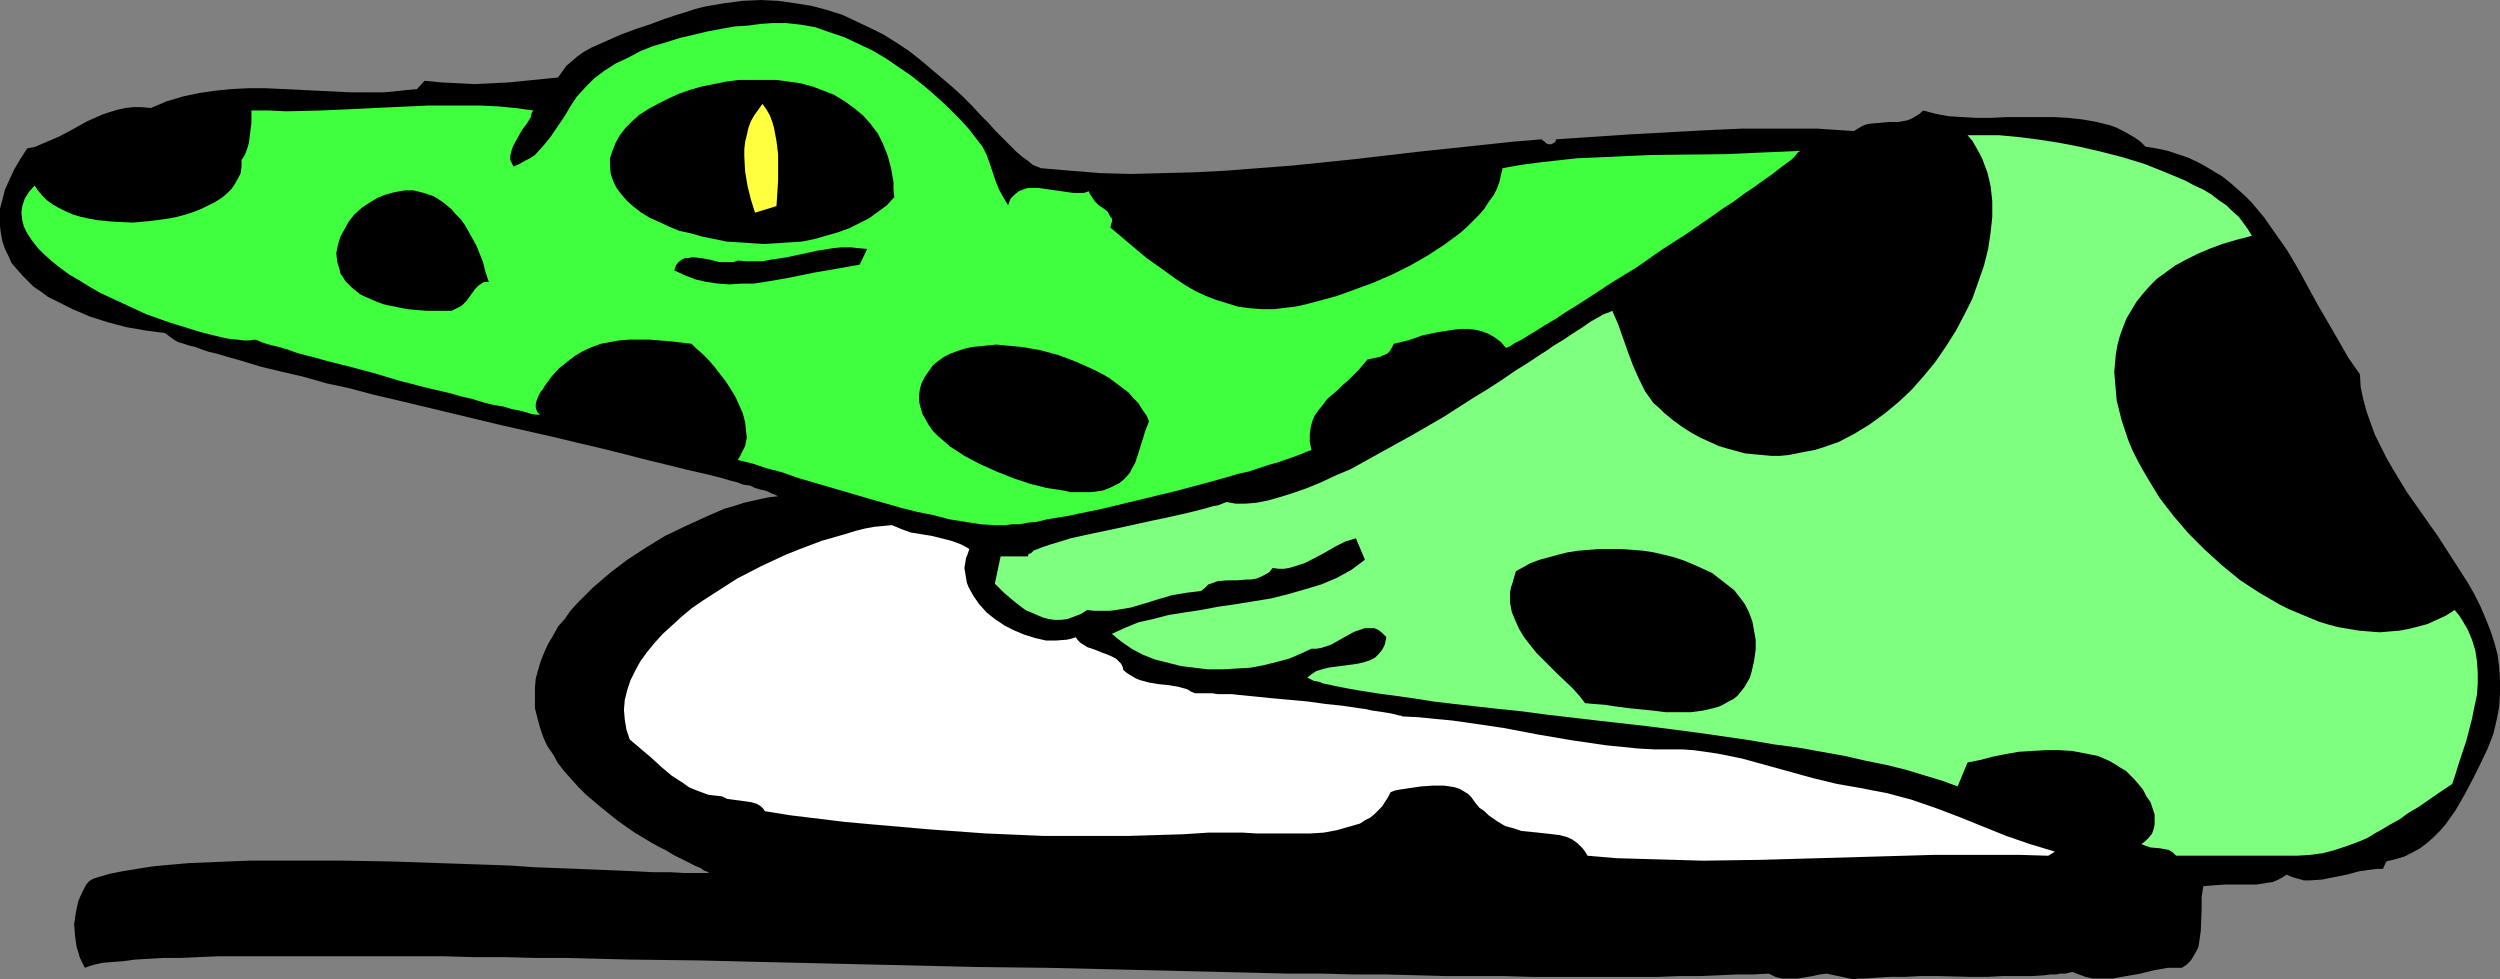
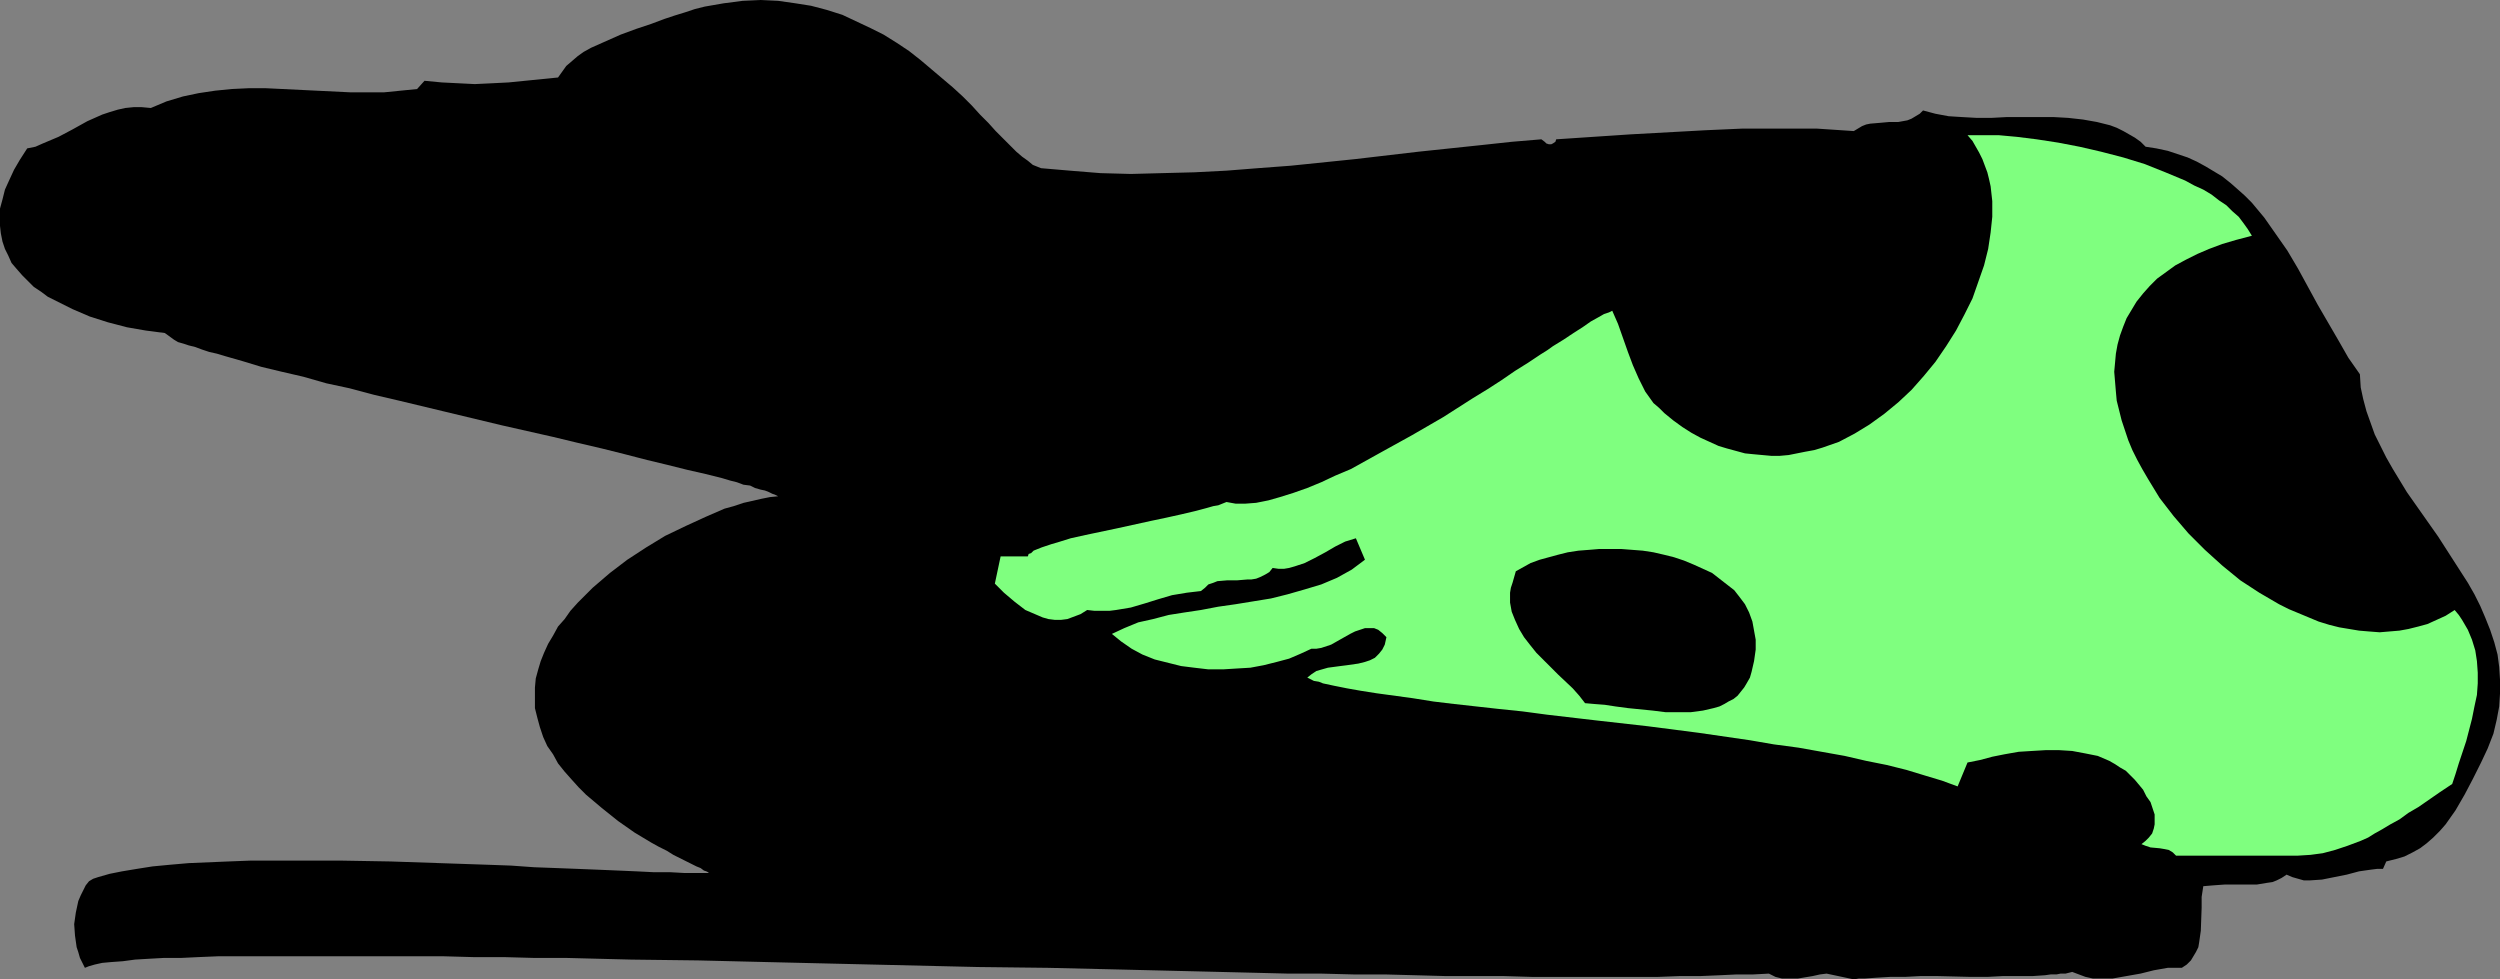
<svg xmlns="http://www.w3.org/2000/svg" xmlns:ns1="http://sodipodi.sourceforge.net/DTD/sodipodi-0.dtd" xmlns:ns2="http://www.inkscape.org/namespaces/inkscape" version="1.0" width="129.681mm" height="50.8mm" id="svg10" ns1:docname="Toy 1.wmf">
  <rect width="100%" height="100%" fill="#808080" stroke="none" />
  <ns1:namedview id="namedview10" pagecolor="#ffffff" bordercolor="#000000" borderopacity="0.25" ns2:showpageshadow="2" ns2:pageopacity="0.0" ns2:pagecheckerboard="0" ns2:deskcolor="#d1d1d1" ns2:document-units="mm" />
  <defs id="defs1">
    <pattern id="WMFhbasepattern" patternUnits="userSpaceOnUse" width="6" height="6" x="0" y="0" />
  </defs>
  <path style="fill:#000000;fill-opacity:1;fill-rule:evenodd;stroke:none" d="m 302.192,27.313 0.646,0.485 0.323,0.323 0.485,0.162 h 0.485 l 0.323,-0.162 0.485,-0.323 0.162,-0.485 14.544,-0.97 14.706,-0.808 7.272,-0.323 h 7.272 7.272 l 7.272,0.485 0.808,-0.485 0.808,-0.485 0.808,-0.323 0.808,-0.162 1.939,-0.162 1.778,-0.162 h 1.778 l 1.778,-0.323 0.808,-0.323 0.808,-0.485 0.808,-0.485 0.646,-0.646 2.424,0.646 2.586,0.485 2.586,0.162 2.909,0.162 h 2.909 l 3.07,-0.162 h 5.979 3.07 l 2.909,0.162 2.909,0.323 2.747,0.485 2.586,0.646 1.293,0.485 1.293,0.646 1.131,0.646 1.131,0.646 1.131,0.808 0.97,0.97 2.101,0.323 2.262,0.485 1.939,0.646 1.939,0.646 1.778,0.808 1.778,0.97 1.616,0.97 1.616,0.97 1.616,1.293 1.293,1.131 1.454,1.293 1.454,1.455 2.424,2.909 2.262,3.232 2.262,3.232 2.101,3.556 3.878,7.111 4.04,6.949 1.939,3.394 2.262,3.232 0.162,2.586 0.485,2.263 0.646,2.424 0.808,2.263 0.808,2.263 1.131,2.263 1.131,2.263 1.293,2.263 2.747,4.525 3.07,4.364 3.07,4.364 2.909,4.525 2.909,4.525 1.293,2.263 1.131,2.263 0.97,2.263 0.97,2.424 0.808,2.424 0.646,2.424 0.323,2.424 0.162,2.586 v 2.586 l -0.162,2.586 -0.485,2.586 -0.646,2.747 -1.131,2.909 -1.293,2.747 -1.616,3.232 -1.616,3.071 -1.778,3.071 -1.939,2.747 -1.131,1.293 -1.293,1.293 -1.293,1.131 -1.293,0.97 -1.454,0.808 -1.616,0.808 -1.616,0.485 -1.939,0.485 -0.646,1.455 h -1.131 l -1.293,0.162 -2.262,0.323 -2.424,0.646 -2.424,0.485 -2.424,0.485 -2.424,0.162 h -1.131 l -1.131,-0.323 -1.131,-0.323 -1.131,-0.485 -0.97,0.646 -0.97,0.485 -0.808,0.323 -1.131,0.162 -1.939,0.323 h -2.101 -2.262 -1.939 l -2.262,0.162 -1.939,0.162 -0.323,2.101 v 2.101 l -0.162,4.525 -0.323,2.263 -0.162,0.97 -0.485,0.97 -0.485,0.808 -0.485,0.808 -0.808,0.808 -0.97,0.646 h -1.293 -1.454 l -2.747,0.485 -2.586,0.646 -2.747,0.485 -2.747,0.485 h -1.293 -1.454 -1.131 l -1.454,-0.323 -1.293,-0.485 -1.293,-0.485 -0.646,0.162 -0.646,0.162 h -0.97 l -0.808,0.162 h -1.131 l -1.131,0.162 -2.424,0.162 h -2.747 -3.07 l -3.07,0.162 h -3.232 l -6.626,-0.162 h -3.232 l -3.07,0.162 h -2.909 l -2.747,0.162 -2.262,0.162 h -1.131 l -0.97,0.162 -5.333,-1.131 -1.293,0.162 -1.454,0.323 -2.909,0.485 h -1.616 -1.454 l -1.293,-0.323 -0.646,-0.323 -0.646,-0.323 -3.07,0.162 h -3.232 l -3.394,0.162 -3.878,0.162 h -4.04 l -4.202,0.162 h -24.563 l -5.494,-0.162 h -5.656 -5.656 l -5.979,-0.162 -6.141,-0.162 h -6.141 l -6.302,-0.162 h -6.464 l -6.464,-0.162 -13.413,-0.323 -13.413,-0.323 -13.736,-0.323 -13.898,-0.162 -27.634,-0.646 -13.736,-0.323 -13.413,-0.323 -13.09,-0.162 -6.464,-0.162 -6.302,-0.162 h -6.302 l -5.979,-0.162 h -5.979 l -5.818,-0.162 H 81.285 75.79 51.227 46.864 42.824 l -3.878,0.162 -3.394,0.162 h -3.394 l -2.909,0.162 -2.747,0.162 -2.424,0.323 -2.262,0.162 -1.778,0.162 -1.454,0.323 -1.131,0.323 -0.808,0.323 -0.485,-0.97 -0.485,-0.97 -0.323,-1.131 -0.323,-0.97 -0.323,-2.263 -0.162,-2.263 0.323,-2.263 0.485,-2.263 0.485,-1.131 0.485,-0.97 0.485,-0.97 0.646,-0.808 0.808,-0.485 0.97,-0.323 1.131,-0.323 1.131,-0.323 2.424,-0.485 2.909,-0.485 3.07,-0.485 3.394,-0.323 3.717,-0.323 3.878,-0.162 3.878,-0.162 4.202,-0.162 h 4.363 9.211 4.686 l 9.373,0.162 9.534,0.323 9.534,0.323 4.525,0.162 4.525,0.323 4.363,0.162 4.202,0.162 4.04,0.162 3.878,0.162 3.717,0.162 3.232,0.162 h 3.232 l 2.909,0.162 h 2.424 2.262 l -0.162,-0.162 -0.323,-0.162 -0.485,-0.162 -0.646,-0.485 -0.808,-0.323 -0.97,-0.485 -0.97,-0.485 -1.293,-0.646 -1.293,-0.646 -1.293,-0.808 -1.616,-0.808 -1.454,-0.808 -3.232,-1.939 -3.232,-2.263 -3.232,-2.586 -3.07,-2.586 -1.454,-1.455 -1.454,-1.616 -1.293,-1.455 -1.293,-1.616 -0.97,-1.778 -1.131,-1.616 -0.808,-1.778 -0.646,-1.939 -0.485,-1.778 -0.485,-1.939 v -2.101 -1.939 l 0.162,-1.778 0.485,-1.778 0.485,-1.616 0.646,-1.616 0.808,-1.778 0.97,-1.616 0.97,-1.778 1.293,-1.455 1.131,-1.616 1.454,-1.616 1.454,-1.455 1.454,-1.455 3.394,-2.909 3.394,-2.586 3.717,-2.424 3.717,-2.263 4.04,-1.939 3.878,-1.778 3.717,-1.616 1.778,-0.485 1.939,-0.646 3.555,-0.808 1.616,-0.323 1.616,-0.162 -0.323,-0.162 -0.323,-0.162 -0.485,-0.162 -0.646,-0.323 -0.808,-0.323 -0.808,-0.162 -1.131,-0.323 -0.97,-0.485 -1.293,-0.162 -1.293,-0.485 -1.293,-0.323 -1.616,-0.485 -3.232,-0.808 -3.555,-0.808 -3.878,-0.97 -4.04,-0.97 -4.363,-1.131 -4.525,-1.131 -4.848,-1.131 -4.686,-1.131 -10.019,-2.263 -20.2,-4.848 -4.848,-1.131 -4.848,-1.293 -4.525,-0.97 -4.525,-1.293 -4.202,-0.97 -4.04,-0.97 -3.717,-1.131 -3.394,-0.97 -1.616,-0.485 -1.454,-0.323 -1.454,-0.485 -1.293,-0.485 -1.293,-0.323 -0.97,-0.323 -1.131,-0.323 -0.808,-0.485 -1.778,-1.293 L 28.603,64.808 24.886,64.162 21.17,63.192 17.614,62.061 14.221,60.606 10.989,58.99 9.373,58.182 8.08,57.212 6.626,56.242 5.494,55.111 4.363,53.98 3.232,52.687 2.262,51.556 1.616,50.101 0.97,48.808 0.485,47.354 0.162,45.737 0,44.283 v -1.778 -1.616 l 0.485,-1.778 0.485,-1.939 0.808,-1.778 0.97,-2.101 1.131,-1.939 1.454,-2.263 1.616,-0.323 1.454,-0.646 3.07,-1.293 2.747,-1.455 2.909,-1.616 2.909,-1.293 1.454,-0.485 1.616,-0.485 1.454,-0.323 1.616,-0.162 h 1.616 l 1.778,0.162 3.07,-1.293 3.232,-0.97 3.07,-0.646 3.232,-0.485 3.232,-0.323 3.394,-0.162 h 3.232 l 3.394,0.162 6.626,0.323 6.626,0.323 h 3.394 3.232 l 3.232,-0.323 3.232,-0.323 1.454,-1.616 3.394,0.323 3.232,0.162 3.232,0.162 3.394,-0.162 3.232,-0.162 3.232,-0.323 6.464,-0.646 0.808,-1.131 0.808,-1.131 1.131,-0.97 1.131,-0.97 1.131,-0.808 1.454,-0.808 2.909,-1.293 2.909,-1.293 3.07,-1.131 1.454,-0.485 1.454,-0.485 2.586,-0.97 1.939,-0.646 2.101,-0.646 1.939,-0.646 1.939,-0.485 3.717,-0.646 3.717,-0.485 L 149.157,0 l 3.394,0.162 3.394,0.485 3.07,0.485 3.07,0.808 3.07,0.97 2.747,1.293 2.747,1.293 2.586,1.293 2.586,1.616 2.424,1.616 2.262,1.778 2.101,1.778 2.101,1.778 2.101,1.778 1.939,1.778 1.778,1.778 1.616,1.778 1.616,1.616 1.454,1.616 1.454,1.455 1.293,1.293 1.293,1.293 1.131,0.97 1.131,0.808 0.97,0.808 0.808,0.323 0.808,0.323 5.656,0.485 5.979,0.485 5.979,0.162 6.141,-0.162 6.302,-0.162 6.302,-0.323 6.141,-0.485 6.464,-0.485 12.605,-1.293 12.443,-1.455 6.141,-0.646 6.141,-0.646 5.979,-0.646 z" id="path1" />
-   <path style="fill:#3fff3f;fill-opacity:1;fill-rule:evenodd;stroke:none" d="m 197.637,40.242 0.485,-1.293 0.808,-0.808 0.808,-0.646 0.808,-0.323 0.97,-0.323 h 0.97 1.131 l 1.131,0.162 4.525,0.646 1.131,0.162 h 1.131 0.97 l 0.97,-0.323 0.162,0.485 0.323,0.485 0.646,0.97 0.808,0.808 0.97,0.646 0.808,0.646 0.485,0.97 0.323,0.323 v 0.646 l -0.162,0.485 -0.162,0.646 7.11,5.98 3.878,2.747 1.778,1.293 1.939,1.293 1.939,1.131 2.101,0.97 2.101,0.808 2.101,0.646 2.101,0.646 2.424,0.323 2.262,0.162 h 2.424 l 1.293,-0.162 1.293,-0.162 1.454,-0.162 1.616,-0.323 3.07,-0.808 3.555,-0.97 3.555,-1.293 3.555,-1.293 3.717,-1.616 3.555,-1.778 3.394,-1.939 3.232,-2.101 3.07,-2.263 1.293,-1.131 1.293,-1.293 1.131,-1.131 1.131,-1.293 0.808,-1.293 0.97,-1.293 0.646,-1.293 0.485,-1.293 0.323,-1.455 0.323,-1.293 3.555,-0.646 3.717,-0.485 7.272,-0.808 7.272,-0.323 7.272,-0.323 14.544,-0.162 7.272,-0.323 7.434,-0.323 -0.485,0.323 -0.485,0.646 -0.808,0.808 -1.131,0.808 -1.293,0.97 -1.454,1.131 -1.616,1.131 -1.778,1.293 -1.939,1.293 -1.939,1.455 -2.262,1.455 -2.262,1.616 -4.686,3.232 -5.01,3.232 -4.848,3.394 -5.01,3.071 -4.686,3.071 -2.262,1.455 -2.101,1.293 -1.939,1.293 -1.939,1.131 -1.778,1.131 -1.616,0.97 -1.293,0.808 -1.293,0.646 -0.97,0.646 -0.808,0.323 -0.97,-1.131 -1.293,-0.97 -1.131,-0.646 -1.293,-0.485 -1.293,-0.323 -1.454,-0.162 h -1.454 l -1.454,0.162 -3.07,0.485 -3.07,0.646 -1.293,0.485 -1.454,0.485 -2.747,0.646 -0.323,0.646 -0.485,0.808 -0.485,0.485 -0.808,0.323 -0.646,0.323 -0.808,0.162 -1.616,0.323 -0.808,0.97 -0.97,1.131 -1.939,1.939 -1.131,0.97 -0.97,0.97 -2.101,1.778 -0.808,1.131 -0.808,0.97 -0.808,1.131 -0.485,1.131 -0.323,1.293 -0.162,1.293 v 1.455 l 0.323,1.616 -0.97,0.323 -1.131,0.485 -1.293,0.485 -1.454,0.485 -1.778,0.646 -1.778,0.485 -1.939,0.646 -1.939,0.646 -2.262,0.485 -2.101,0.646 -4.686,1.293 -4.848,1.293 -10.019,2.424 -4.686,1.131 -4.686,0.97 -2.262,0.485 -2.101,0.323 -1.939,0.323 -1.939,0.485 -1.778,0.162 -1.616,0.323 h -1.454 l -1.293,0.162 h -2.101 l -2.747,-0.162 -3.07,-0.485 -3.07,-0.485 -3.07,-0.808 -3.232,-0.646 -3.232,-0.808 -6.787,-1.939 -6.626,-1.939 -6.626,-1.939 -3.232,-1.131 -3.07,-0.808 -2.909,-0.97 -2.747,-0.646 0.485,-0.808 0.323,-0.646 0.646,-1.293 0.323,-1.616 -0.162,-1.455 -0.162,-1.616 -0.485,-1.778 -0.646,-1.455 -0.808,-1.778 -0.97,-1.616 -0.97,-1.455 -1.131,-1.455 -1.131,-1.455 -1.131,-1.293 -1.131,-1.131 -1.131,-0.97 -0.97,-0.97 -4.202,-0.485 -4.04,-0.323 h -4.04 l -1.939,0.162 -1.778,0.323 -1.778,0.323 -1.778,0.646 -1.778,0.808 -1.616,0.97 -1.454,1.131 -1.616,1.293 -1.454,1.616 -1.293,1.778 -0.485,0.808 -0.323,0.323 -0.162,0.323 -0.323,0.646 -0.323,0.808 -0.162,0.646 V 80 l 0.323,0.808 0.323,0.323 0.323,0.323 -0.323,-0.162 h -0.646 l -0.97,-0.162 -0.97,-0.323 -1.293,-0.323 -1.616,-0.323 L 98.576,79.677 96.637,79.354 94.697,78.869 92.597,78.222 90.496,77.737 88.234,77.091 83.386,75.96 78.376,74.667 73.528,73.212 68.68,71.919 64.155,70.788 61.893,70.141 59.954,69.657 58.176,69.172 56.398,68.525 54.782,68.04 53.328,67.717 52.197,67.394 51.227,67.071 50.581,66.747 49.934,66.586 48.965,66.747 H 47.834 L 46.541,66.586 44.925,66.424 43.309,66.101 41.37,65.616 39.43,65.131 37.33,64.485 35.229,63.838 33.128,63.192 28.603,61.576 24.078,59.475 19.554,57.374 17.614,56.242 15.514,54.949 13.574,53.818 11.797,52.525 10.181,51.232 8.726,49.939 7.434,48.646 6.302,47.192 5.333,45.737 4.686,44.444 4.363,43.152 4.202,41.697 l 0.162,-1.293 0.485,-1.455 0.808,-1.293 1.131,-1.293 0.646,0.97 0.808,0.97 0.97,0.97 1.131,0.808 1.131,0.646 1.293,0.646 1.454,0.646 1.616,0.485 1.454,0.323 1.778,0.323 1.616,0.162 1.778,0.162 3.555,0.162 3.555,-0.323 3.555,-0.485 1.616,-0.323 1.778,-0.485 1.454,-0.485 1.616,-0.646 1.293,-0.646 1.293,-0.646 1.293,-0.808 0.97,-0.808 0.97,-0.97 0.646,-0.97 0.646,-1.131 0.485,-0.97 0.162,-1.293 v -1.293 l 0.646,-0.97 0.485,-1.293 0.323,-1.131 0.162,-1.293 0.323,-2.586 v -2.424 h 3.394 l 3.394,0.162 6.949,-0.162 6.949,-0.323 6.949,-0.323 6.949,-0.323 h 6.787 3.555 l 3.394,0.162 3.394,0.323 3.555,0.485 -0.323,0.485 -0.162,0.808 -0.808,1.293 -0.97,1.293 -0.808,1.455 -0.808,1.455 -0.323,0.808 -0.162,0.646 -0.162,0.646 v 0.808 L 100.353,32 l 0.323,0.646 1.131,-0.485 1.131,-0.646 0.97,-0.485 0.97,-0.646 1.616,-1.778 1.454,-1.778 2.747,-4.04 1.131,-1.939 1.293,-1.939 1.616,-1.778 1.778,-1.778 1.939,-1.455 2.262,-1.455 2.424,-1.131 2.424,-1.293 2.424,-0.97 2.747,-0.808 2.586,-0.808 2.747,-0.646 2.747,-0.646 2.586,-0.485 2.747,-0.485 2.586,-0.162 2.424,-0.323 2.262,-0.162 h 2.747 l 2.909,0.323 2.747,0.485 2.747,0.97 2.909,0.97 2.747,1.293 2.747,1.293 2.747,1.616 2.586,1.778 2.586,1.778 2.424,1.939 2.424,2.101 2.101,1.939 2.101,2.101 1.939,2.101 1.616,2.101 1.131,1.455 0.808,1.616 0.646,1.778 1.131,3.394 0.646,1.616 0.808,1.455 z" id="path2" />
  <path style="fill:#000000;fill-opacity:1;fill-rule:evenodd;stroke:none" d="m 175.336,38.626 -1.454,1.616 -1.778,1.293 -1.778,1.293 -1.939,0.97 -1.939,0.97 -2.262,0.808 -2.262,0.646 -2.262,0.646 -2.424,0.485 -2.424,0.162 -2.424,0.162 -2.586,0.162 -2.424,-0.162 -2.424,-0.162 -2.586,-0.162 -2.262,-0.485 -2.424,-0.485 -2.262,-0.646 -2.262,-0.485 -1.939,-0.808 -2.101,-0.97 -1.778,-0.808 -1.616,-0.97 -1.454,-1.131 -1.293,-1.131 -1.131,-1.293 -0.97,-1.293 -0.646,-1.293 -0.485,-1.455 -0.162,-1.455 v -1.616 l 0.485,-1.455 0.646,-1.616 0.808,-1.455 1.131,-1.455 1.293,-1.293 1.454,-1.293 1.778,-1.131 1.778,-0.97 1.939,-0.97 2.101,-0.97 2.262,-0.808 2.262,-0.646 2.424,-0.485 2.424,-0.485 2.424,-0.323 h 2.424 2.424 2.586 l 2.424,0.323 2.262,0.323 2.424,0.646 2.101,0.808 2.101,0.808 2.101,1.293 1.778,1.293 1.778,1.455 1.454,1.616 1.454,1.939 0.97,1.939 0.97,2.424 0.646,2.424 0.485,2.747 v 1.455 z" id="path3" />
-   <path style="fill:#ffff3f;fill-opacity:1;fill-rule:evenodd;stroke:none" d="m 152.227,40.404 -4.202,1.293 -0.808,-2.586 -0.646,-2.586 -0.485,-2.909 -0.162,-2.909 v -1.455 l 0.162,-1.455 0.323,-1.293 0.323,-1.455 0.485,-1.293 0.646,-1.131 0.808,-1.131 0.808,-1.131 0.808,1.131 0.646,1.131 0.485,1.293 0.323,1.131 0.485,2.586 0.323,2.586 v 2.586 2.586 l -0.162,2.586 z" id="path4" />
  <path style="fill:#7fff7f;fill-opacity:1;fill-rule:evenodd;stroke:none" d="m 441.491,46.222 -3.07,0.808 -2.747,0.808 -2.586,0.97 -2.262,0.97 -2.262,1.131 -2.101,1.131 -1.778,1.293 -1.778,1.293 -1.454,1.455 -1.293,1.455 -1.293,1.616 -0.97,1.616 -0.97,1.616 -0.646,1.616 -0.646,1.778 -0.485,1.778 -0.323,1.778 -0.162,1.778 -0.162,1.778 0.162,1.939 0.162,1.939 0.162,1.778 0.485,1.939 0.485,1.939 0.646,1.939 0.646,1.939 0.808,1.939 0.97,1.939 0.97,1.778 1.131,1.939 2.262,3.717 2.747,3.556 2.909,3.394 3.232,3.232 3.394,3.071 3.555,2.909 3.717,2.424 3.878,2.263 1.939,0.97 1.939,0.808 1.939,0.808 1.939,0.808 2.101,0.646 1.939,0.485 1.939,0.323 1.939,0.323 1.939,0.162 2.101,0.162 1.939,-0.162 1.939,-0.162 1.778,-0.323 1.939,-0.485 1.778,-0.485 1.778,-0.808 1.778,-0.808 1.778,-1.131 0.808,0.97 0.646,0.97 1.131,1.939 0.808,1.939 0.646,2.101 0.323,2.101 0.162,2.263 v 2.101 l -0.162,2.263 -0.485,2.263 -0.485,2.424 -1.131,4.364 -1.454,4.364 -0.646,2.101 -0.646,1.939 -2.424,1.616 -2.101,1.455 -2.101,1.455 -1.939,1.131 -1.778,1.293 -1.778,0.97 -1.616,0.97 -1.454,0.808 -1.293,0.808 -1.454,0.646 -1.293,0.485 -1.293,0.485 -2.424,0.808 -2.424,0.646 -2.424,0.323 -2.586,0.162 h -2.909 -1.454 -1.616 -3.555 -1.939 -9.534 -2.747 l -0.646,-0.646 -0.808,-0.485 -0.808,-0.162 -0.97,-0.162 -1.778,-0.162 -0.97,-0.323 -0.808,-0.323 0.808,-0.646 0.646,-0.646 0.646,-0.808 0.323,-0.97 0.162,-0.808 v -0.97 -0.97 l -0.323,-0.97 -0.485,-1.455 -0.808,-1.131 -0.646,-1.293 -0.808,-0.97 -0.808,-0.97 -0.97,-0.97 -0.808,-0.808 -1.131,-0.646 -0.97,-0.646 -1.131,-0.646 -2.262,-0.97 -2.424,-0.485 -2.586,-0.485 -2.586,-0.162 h -2.586 l -2.747,0.162 -2.586,0.162 -2.747,0.485 -2.424,0.485 -2.424,0.646 -2.424,0.485 -1.939,4.687 -3.07,-1.131 -3.232,-0.97 -3.717,-1.131 -3.878,-0.97 -4.04,-0.808 -4.202,-0.97 -4.525,-0.808 -4.525,-0.808 -4.848,-0.646 -4.686,-0.808 -10.019,-1.455 -10.019,-1.293 -10.019,-1.131 -9.696,-1.131 -4.848,-0.646 -4.686,-0.485 -4.363,-0.485 -4.363,-0.485 -4.04,-0.485 -4.04,-0.646 -3.555,-0.485 -3.555,-0.485 -3.07,-0.485 -2.747,-0.485 -2.424,-0.485 -2.262,-0.485 -0.808,-0.323 -0.97,-0.162 -0.646,-0.323 -0.646,-0.323 0.808,-0.646 0.97,-0.646 1.131,-0.323 1.131,-0.323 2.424,-0.323 1.293,-0.162 1.131,-0.162 1.131,-0.162 1.293,-0.323 0.97,-0.323 0.97,-0.485 0.808,-0.808 0.646,-0.808 0.485,-0.97 0.323,-1.455 -0.808,-0.808 -0.808,-0.646 -0.808,-0.323 h -0.97 -0.808 l -0.97,0.323 -0.97,0.323 -0.97,0.485 -3.717,2.101 -0.97,0.323 -0.97,0.323 -0.97,0.162 h -0.97 l -2.101,0.97 -2.262,0.97 -2.424,0.646 -2.586,0.646 -2.586,0.485 -2.747,0.162 -2.586,0.162 h -2.909 l -2.747,-0.323 -2.586,-0.323 -2.586,-0.646 -2.586,-0.646 -2.424,-0.97 -2.101,-1.131 -2.101,-1.455 -1.778,-1.455 2.424,-1.131 2.747,-1.131 2.909,-0.646 3.07,-0.808 3.07,-0.485 3.232,-0.485 3.394,-0.646 3.394,-0.485 6.949,-1.131 3.232,-0.808 3.394,-0.97 3.232,-0.97 3.07,-1.293 2.909,-1.616 1.293,-0.97 1.293,-0.97 -1.778,-4.202 -2.101,0.646 -1.939,0.97 -1.939,1.131 -2.101,1.131 -1.939,0.97 -1.939,0.646 -1.131,0.323 -0.97,0.162 h -1.131 l -1.131,-0.162 -0.646,0.808 -0.808,0.485 -0.97,0.485 -0.808,0.323 -0.97,0.162 h -0.808 l -1.939,0.162 h -1.939 l -1.939,0.162 -0.808,0.323 -0.97,0.323 -0.646,0.646 -0.808,0.646 -2.747,0.323 -2.909,0.485 -2.747,0.808 -2.586,0.808 -2.747,0.808 -2.909,0.485 -1.293,0.162 h -1.454 -1.454 l -1.454,-0.162 -1.293,0.808 -1.293,0.485 -1.293,0.485 -1.293,0.162 h -1.131 l -1.293,-0.162 -1.131,-0.323 -1.131,-0.485 -1.131,-0.485 -1.131,-0.485 -2.101,-1.616 -2.101,-1.778 -1.778,-1.778 1.131,-5.333 h 5.333 l 0.162,-0.485 0.485,-0.162 0.485,-0.485 0.808,-0.323 0.808,-0.323 0.97,-0.323 0.97,-0.323 1.131,-0.323 2.586,-0.808 2.909,-0.646 3.07,-0.646 3.07,-0.646 6.626,-1.455 3.07,-0.646 2.909,-0.646 2.747,-0.646 2.424,-0.646 1.131,-0.323 0.97,-0.162 0.808,-0.323 0.808,-0.323 1.778,0.323 h 1.939 l 2.101,-0.162 2.424,-0.485 2.262,-0.646 2.586,-0.808 2.747,-0.97 2.747,-1.131 2.747,-1.293 3.07,-1.293 2.909,-1.616 2.909,-1.616 6.141,-3.394 6.141,-3.556 5.818,-3.717 2.909,-1.778 2.747,-1.778 2.586,-1.778 2.586,-1.616 2.424,-1.616 1.293,-0.808 1.131,-0.808 2.101,-1.293 1.939,-1.293 1.778,-1.131 1.616,-1.131 1.454,-0.808 1.131,-0.646 0.97,-0.323 0.646,-0.323 1.131,2.586 1.939,5.495 0.97,2.586 1.131,2.586 1.293,2.586 0.808,1.131 0.808,1.131 1.131,0.97 0.97,0.97 1.778,1.455 1.778,1.293 1.778,1.131 1.778,0.97 1.778,0.808 1.778,0.808 1.616,0.485 1.778,0.485 1.778,0.485 1.616,0.162 1.778,0.162 1.778,0.162 h 1.616 l 1.778,-0.162 1.616,-0.323 1.616,-0.323 1.778,-0.323 1.616,-0.485 3.232,-1.131 3.07,-1.616 2.909,-1.778 2.909,-2.101 2.747,-2.263 2.586,-2.424 2.424,-2.747 2.262,-2.747 2.101,-3.071 1.939,-3.071 1.616,-3.071 1.616,-3.232 1.131,-3.232 1.131,-3.232 0.808,-3.232 0.485,-3.232 0.323,-3.071 v -3.071 l -0.323,-2.909 -0.323,-1.455 -0.323,-1.293 -0.485,-1.293 -0.485,-1.293 -0.646,-1.293 -0.646,-1.131 -0.646,-1.131 -0.97,-1.131 h 1.454 3.07 1.616 l 1.778,0.162 1.778,0.162 3.878,0.485 4.202,0.646 4.202,0.808 4.202,0.97 4.363,1.131 4.202,1.293 4.04,1.616 3.878,1.616 1.778,0.97 1.778,0.808 1.616,0.97 1.454,1.131 1.454,0.97 1.131,1.131 1.293,1.131 0.97,1.293 0.808,1.131 z" id="path5" />
  <path style="fill:#000000;fill-opacity:1;fill-rule:evenodd;stroke:none" d="m 95.829,55.273 h -0.485 -0.485 l -0.485,0.323 -0.485,0.323 -0.808,0.808 -0.323,0.485 -0.485,0.646 -0.808,1.131 -0.97,0.97 -0.646,0.323 -0.646,0.323 -0.646,0.323 H 87.749 85.648 83.547 L 81.608,60.768 79.83,60.606 78.214,60.283 76.598,59.96 75.144,59.636 73.851,59.152 72.72,58.667 71.589,58.182 70.619,57.697 69.811,57.051 69.003,56.404 l -0.646,-0.646 -0.646,-0.646 -0.485,-0.808 -0.485,-0.646 -0.162,-0.808 -0.485,-1.616 -0.162,-1.616 0.323,-1.616 0.485,-1.616 0.808,-1.455 0.808,-1.455 1.131,-1.455 1.454,-1.293 1.454,-0.97 1.616,-0.97 1.616,-0.646 1.778,-0.485 1.939,-0.323 h 1.778 l 1.939,0.485 1.939,0.646 0.808,0.485 0.97,0.646 0.808,0.646 0.97,0.808 0.808,0.97 0.97,0.97 0.808,1.131 0.646,1.131 0.808,1.455 0.808,1.455 0.646,1.616 0.646,1.616 0.485,1.939 z" id="path6" />
-   <path style="fill:#000000;fill-opacity:1;fill-rule:evenodd;stroke:none" d="m 168.549,51.879 -4.525,0.808 -4.686,0.808 -4.686,0.97 -4.686,0.808 -2.262,0.323 h -2.262 l -2.424,0.162 -2.262,-0.162 -2.262,-0.323 -2.101,-0.485 -2.101,-0.808 -2.101,-0.97 0.323,-0.97 0.485,-0.646 0.646,-0.485 0.646,-0.323 h 0.646 l 0.808,-0.162 1.616,0.162 1.778,0.323 1.939,0.485 h 1.778 0.97 l 0.808,-0.323 1.616,0.162 h 1.616 1.616 l 1.616,-0.323 3.232,-0.485 5.979,-1.293 3.07,-0.485 1.616,-0.162 h 1.778 l 1.454,0.162 1.778,0.162 z" id="path7" />
  <path style="fill:#000000;fill-opacity:1;fill-rule:evenodd;stroke:none" d="m 225.27,82.586 -0.808,2.101 -0.323,1.131 -0.323,0.97 -0.646,2.101 -0.646,1.939 -0.485,0.808 -0.485,0.97 -0.646,0.808 -0.646,0.646 -0.808,0.646 -0.97,0.485 -0.97,0.485 -1.293,0.485 -1.131,0.162 -1.131,0.162 h -1.293 -1.293 -1.454 l -1.454,-0.323 -3.232,-0.485 -3.232,-0.808 -3.394,-1.131 -3.232,-1.293 -3.232,-1.455 -3.07,-1.616 -1.454,-0.97 -1.293,-0.808 -1.293,-1.131 -1.131,-0.97 -0.97,-0.97 -0.808,-1.131 -0.646,-1.131 L 180.83,81.131 180.507,80 180.184,78.707 v -1.131 l 0.162,-1.293 0.323,-1.131 0.646,-1.293 0.808,-1.131 0.808,-1.131 0.97,-0.808 1.131,-0.808 1.293,-0.646 1.293,-0.485 1.454,-0.485 1.454,-0.323 1.616,-0.162 1.454,-0.162 1.778,-0.162 1.616,0.162 1.778,0.162 1.778,0.162 3.555,0.646 3.555,0.97 3.394,1.293 3.232,1.455 1.616,0.808 1.454,0.808 1.293,0.97 1.293,0.97 1.293,0.97 0.97,1.131 0.97,0.97 0.808,1.293 0.808,1.131 z" id="path8" />
-   <path style="fill:#ffffff;fill-opacity:1;fill-rule:evenodd;stroke:none" d="m 190.041,107.636 -0.323,0.97 -0.323,0.808 -0.162,0.97 -0.162,0.97 0.162,0.97 0.162,0.97 0.162,0.97 0.323,0.808 0.97,1.778 1.131,1.616 1.454,1.616 1.616,1.293 1.939,1.293 1.939,0.97 1.939,0.808 2.101,0.646 2.101,0.485 h 1.939 l 2.101,-0.162 0.808,-0.162 0.97,-0.323 0.485,0.646 0.485,0.485 1.293,0.808 1.454,0.485 1.616,0.646 1.293,0.485 1.293,0.646 0.485,0.485 0.485,0.485 0.323,0.646 0.162,0.646 0.808,0.646 0.808,0.485 0.808,0.485 0.808,0.323 1.778,0.485 1.939,0.323 1.778,0.162 1.939,0.323 1.778,0.485 0.808,0.485 0.808,0.323 h 0.646 1.616 1.131 l 0.97,0.162 h 1.293 1.454 l 1.454,0.162 3.232,0.323 3.232,0.323 7.11,0.646 3.394,0.485 3.232,0.323 3.232,0.485 1.293,0.162 1.454,0.323 1.131,0.162 1.131,0.162 0.97,0.162 0.808,0.162 0.646,0.162 0.646,0.162 h 0.323 l 0.162,0.162 3.232,0.162 3.232,0.323 3.394,0.323 3.394,0.485 6.626,0.97 6.787,1.293 6.626,1.131 6.626,0.97 3.232,0.323 3.232,0.323 3.07,0.162 h 3.232 2.262 l 2.262,0.162 2.262,0.323 2.262,0.323 4.848,0.97 4.686,1.293 4.686,1.293 4.686,1.293 4.686,1.131 4.686,0.808 2.424,0.485 2.586,0.485 2.424,0.646 2.424,0.646 4.686,1.616 4.686,1.778 9.211,3.717 4.686,1.616 4.848,1.455 -1.293,0.808 -5.494,-0.162 h -5.656 -11.474 l -11.15,0.323 -11.312,0.323 -11.312,0.323 -11.312,0.162 -5.656,-0.162 -5.656,-0.162 -5.656,-0.162 -5.656,-0.485 -0.485,-0.808 -0.485,-0.646 -0.97,-0.97 -1.131,-0.808 -1.131,-0.485 -1.293,-0.323 -1.293,-0.162 -2.909,-0.323 -1.616,-0.162 -1.616,-0.162 -1.454,-0.485 -1.778,-0.485 -1.616,-0.97 -1.616,-1.131 -0.808,-0.808 -0.97,-0.646 -0.808,-0.97 -0.808,-1.131 -0.646,-0.646 -0.808,-0.485 -0.808,-0.485 -0.97,-0.323 -0.97,-0.162 -1.131,-0.162 h -2.262 l -2.262,0.162 -2.262,0.323 -2.101,0.323 -0.808,0.162 -0.808,0.323 -0.485,0.97 -0.646,0.97 -0.485,0.808 -0.808,0.808 -0.808,0.808 -0.808,0.646 -0.97,0.485 -0.97,0.646 -2.262,0.646 -2.262,0.646 -2.586,0.485 -2.586,0.162 h -2.586 -2.747 -5.333 l -2.586,-0.162 h -2.424 -2.262 -2.101 l -5.01,0.323 -5.333,0.162 -5.333,0.162 h -5.494 -5.494 -5.656 l -11.312,-0.485 -11.15,-0.808 -11.15,-0.97 -5.333,-0.485 -5.333,-0.646 -5.333,-0.646 -5.01,-0.808 -0.323,-0.485 -0.485,-0.485 -0.808,-0.485 -1.131,-0.323 -1.131,-0.162 -2.424,-0.323 -1.131,-0.162 -0.97,-0.485 -1.454,-0.162 -1.293,-0.162 -1.293,-0.485 -1.293,-0.485 -1.131,-0.485 -1.131,-0.808 -2.262,-1.455 -2.101,-1.778 -1.939,-1.778 -2.101,-1.778 -2.101,-1.778 -0.646,-1.939 -0.323,-1.939 -0.162,-1.939 0.162,-1.939 0.485,-1.939 0.646,-1.939 0.97,-1.939 0.97,-1.778 1.293,-1.778 1.454,-1.778 1.616,-1.778 1.778,-1.616 1.939,-1.778 1.939,-1.616 2.101,-1.455 2.262,-1.455 4.525,-2.909 4.686,-2.424 4.848,-2.263 2.424,-0.97 4.686,-1.778 2.262,-0.646 2.262,-0.646 2.101,-0.646 1.939,-0.485 1.778,-0.323 1.778,-0.162 1.616,-0.162 1.939,0.808 1.778,0.646 4.04,0.646 1.939,0.485 1.939,0.485 1.778,0.646 0.97,0.485 z" id="path9" />
  <path style="fill:#000000;fill-opacity:1;fill-rule:evenodd;stroke:none" d="m 310.756,137.859 -1.131,-1.455 -1.293,-1.455 -2.909,-2.747 -2.747,-2.747 -1.454,-1.455 -1.293,-1.616 -1.131,-1.455 -0.97,-1.616 -0.808,-1.778 -0.646,-1.616 -0.323,-1.778 v -1.939 l 0.162,-0.97 0.323,-0.97 0.323,-1.131 0.323,-1.131 1.454,-0.808 1.454,-0.808 1.778,-0.646 1.778,-0.485 1.778,-0.485 1.939,-0.485 2.101,-0.323 2.101,-0.162 1.939,-0.162 h 2.101 2.262 l 2.101,0.162 2.101,0.162 2.101,0.323 2.101,0.485 1.939,0.485 1.939,0.646 1.939,0.808 1.778,0.808 1.778,0.808 1.454,1.131 1.454,1.131 1.454,1.131 1.131,1.455 0.97,1.293 0.808,1.616 0.646,1.778 0.323,1.778 0.323,1.778 v 1.939 l -0.323,2.263 -0.485,2.101 -0.323,1.131 -0.646,1.131 -0.485,0.808 -0.646,0.808 -0.646,0.808 -0.808,0.646 -0.97,0.485 -0.808,0.485 -0.97,0.485 -1.131,0.323 -2.101,0.485 -2.424,0.323 h -2.424 -2.424 l -2.586,-0.323 -4.848,-0.485 -2.424,-0.323 -2.101,-0.323 -2.101,-0.162 z" id="path10" />
</svg>